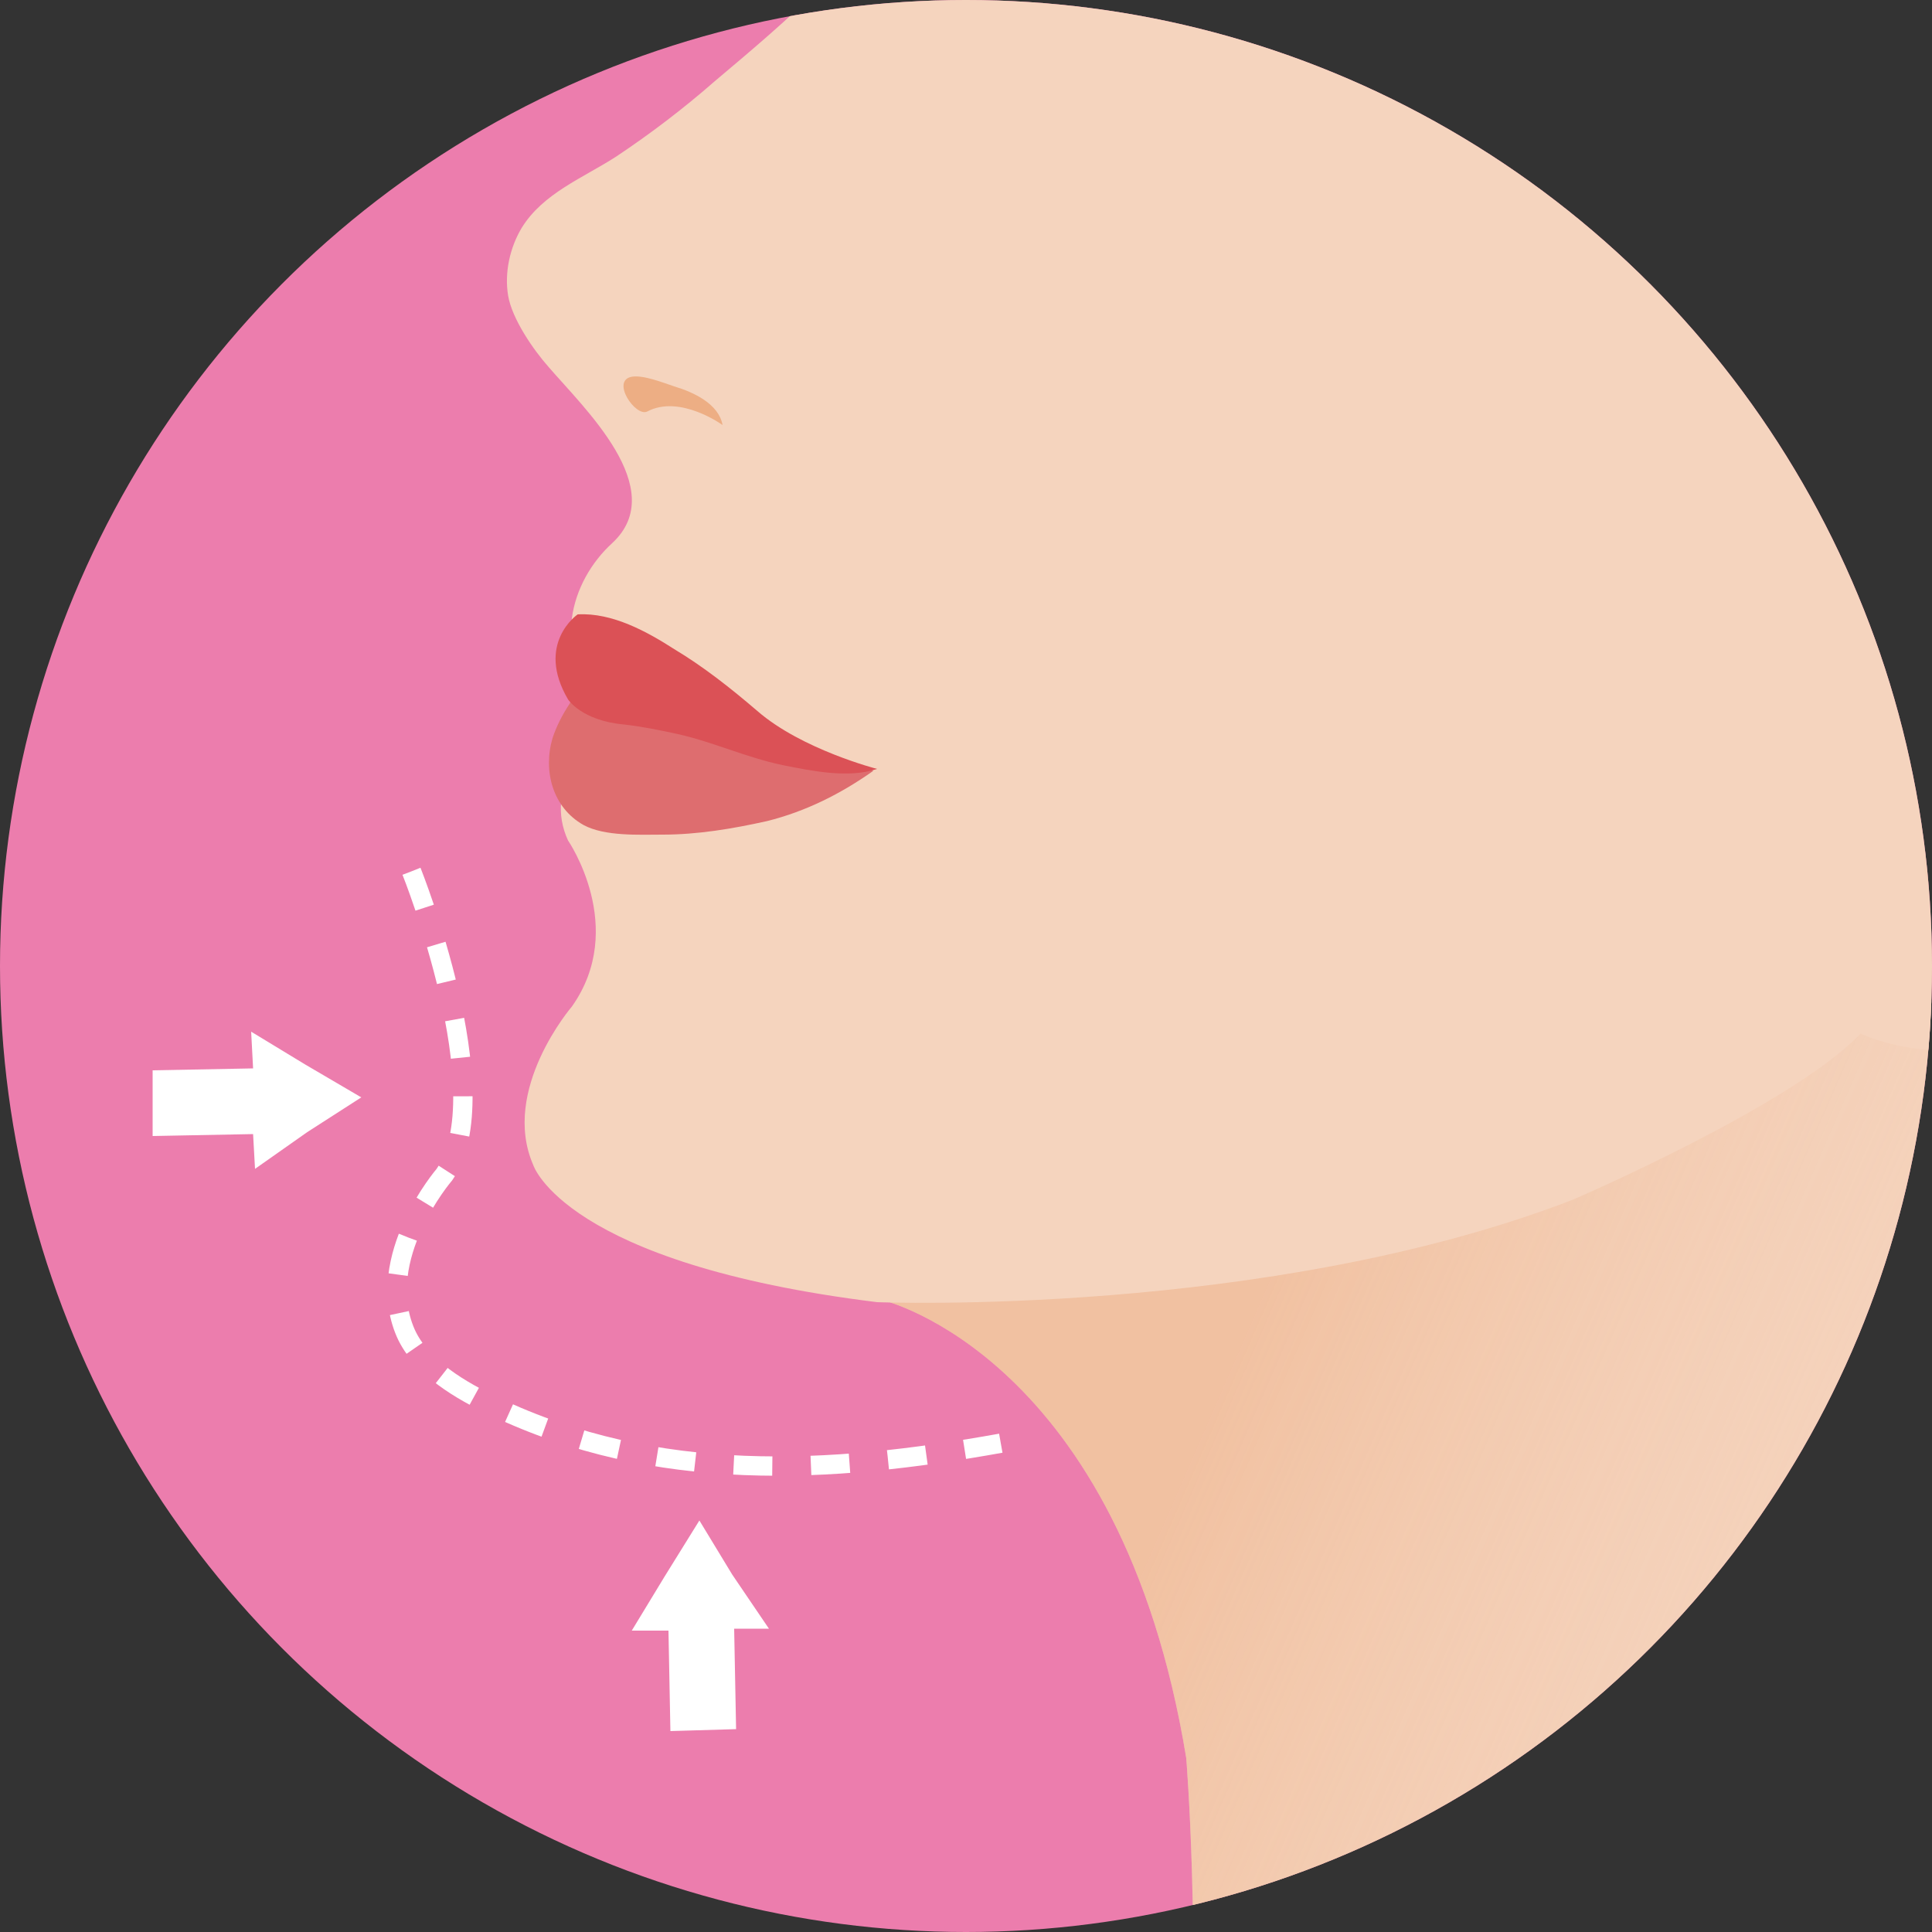
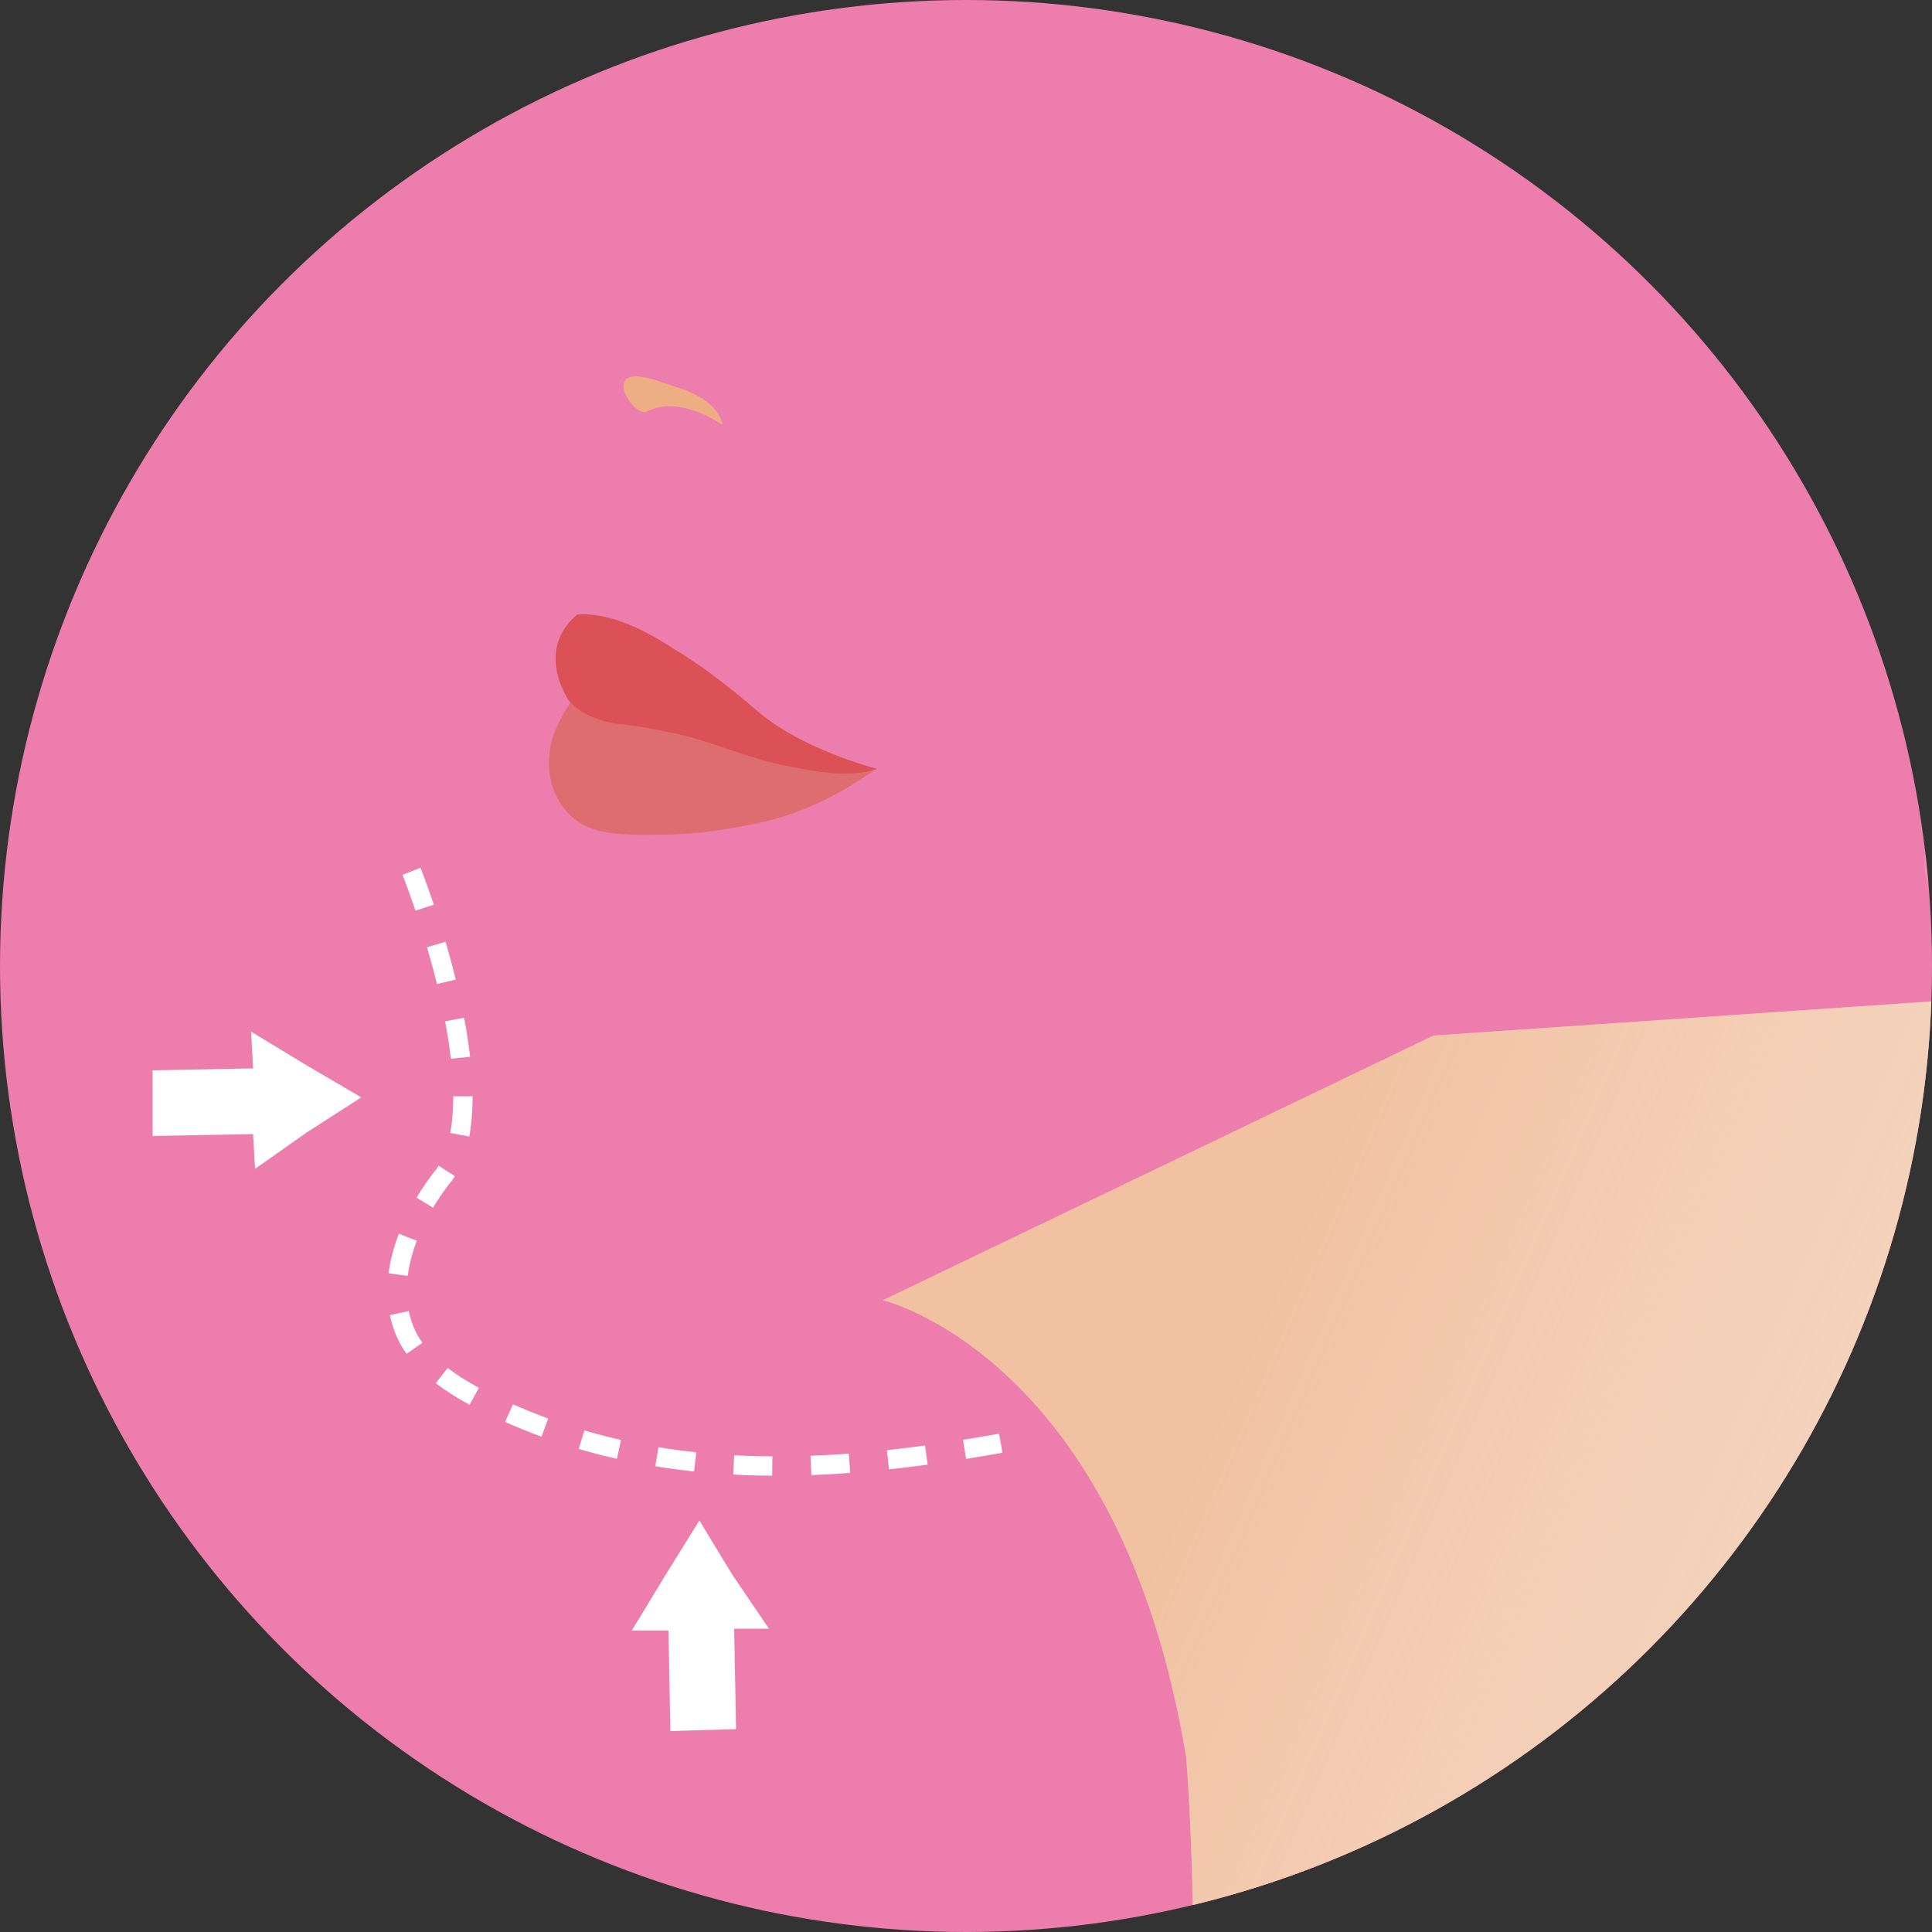
<svg xmlns="http://www.w3.org/2000/svg" xmlns:xlink="http://www.w3.org/1999/xlink" version="1.1" id="Layer_1" x="0px" y="0px" viewBox="0 0 100 100" style="enable-background:new 0 0 100 100;" xml:space="preserve">
  <rect x="0" y="0" width="100" height="100" fill="#333333" stroke="none" />
  <style type="text/css">
	.st0{fill:#EC7DAD;}
	.st1{clip-path:url(#SVGID_2_);}
	.st2{fill:#F5D4BE;}
	.st3{opacity:0.5;fill:url(#SVGID_3_);}
	.st4{fill:#4F1F10;}
	.st5{fill:#DE6D6F;}
	.st6{fill:#DB5156;}
	.st7{fill:#EDAE84;}
	.st8{fill:url(#SVGID_4_);}
	.st9{fill:#592A14;}
	.st10{fill:#FFFFFF;}
	.st11{opacity:0.4;fill:url(#SVGID_5_);}
	.st12{fill:none;stroke:#FFFFFF;stroke-miterlimit:10;stroke-dasharray:2;}
</style>
  <g>
    <circle class="st0" cx="50" cy="50" r="50" />
    <g>
      <defs>
        <circle id="SVGID_1_" cx="50" cy="50" r="50" />
      </defs>
      <clipPath id="SVGID_2_">
        <use xlink:href="#SVGID_1_" style="overflow:visible;" />
      </clipPath>
      <g class="st1">
        <path class="st2" d="M45.7,67.3c0,0,12.3,2.9,15.7,23.7c0,0,3.1,37.8-8.8,44.1c0,0-5.1,3.5-9.2,2.5c0,0-18.4-5.1-29.6,8.6     c0,0-8.8,7.2-10.6,9.6l146.9-1c0,0-13.8-29.2-32-40c0,0-7.6-11.2-3.1-30.4c0,0-3.3-6.9-2.5-11.4c0,0,0.1-5.6-2.7-7.6     c0,0-4.2-7.5-2.1-14.1l-33.5,2.3L45.7,67.3z" />
        <linearGradient id="SVGID_3_" gradientUnits="userSpaceOnUse" x1="44.935" y1="99.126" x2="97.699" y2="122.112">
          <stop offset="9.750000e-02" style="stop-color:#EDAE84" />
          <stop offset="0.853" style="stop-color:#F5D4BE;stop-opacity:0" />
        </linearGradient>
        <path class="st3" d="M45.7,67.3c0,0,12.3,2.9,15.7,23.7c0,0,3.1,37.8-8.8,44.1c0,0-5.1,3.5-9.2,2.5c0,0-18.4-5.1-29.6,8.6     c0,0-8.8,7.2-10.6,9.6l146.9-1c0,0-13.8-29.2-32-40c0,0-7.6-11.2-3.1-30.4c0,0-3.3-6.9-2.5-11.4c0,0,0.1-5.6-2.7-7.6     c0,0-4.2-7.5-2.1-14.1l-33.5,2.3L45.7,67.3z" />
-         <path class="st2" d="M78-42c0,0-15.1-2-31,24.7c0,0-2.2,3.5-2.2,9.8c0,0,0.8,4.3-2.2,6.7c-1.8,1.8-3.7,3.4-5.6,5     c-1.6,1.4-3.3,2.7-5.1,3.9c-1.7,1.1-3.8,1.9-4.9,3.7c-0.6,1-0.9,2.3-0.7,3.5c0.2,1.2,1.3,2.8,2.1,3.7c1.8,2.1,6.3,6.3,3.3,9.1     c-1.1,1-1.9,2.4-2.1,3.9c-0.2,1.7,0.7,2.9,1.2,4.5c0.4,1.3-0.1,2.1-0.9,3.1c-1,1.1-1.1,2.6-0.5,3.9c0,0,3.1,4.5,0.2,8.6     c0,0-3.7,4.3-2,8.2c0,0,1.6,5.1,17.8,7.1c0,0,20.2,0.8,36-5.3c0,0,11.4-4.9,14.9-8.6c0,0,5.3,2.5,9.6-1c0,0,19.2-11.4,21.2-20.2     c0,0,2.4-7.2-2.2-13.9c0,0-7.1-10.2-16.5-1c0,0,7.4-8.8,7.8-29.8C116.6-12.4,110.1-46.1,78-42z" />
        <path class="st4" d="M51.1-11.8c0,0,8.5-3.9,26.5,10.4c0,0-6.7-12.9-21.7-14.5C55.8-15.9,49.1-16.9,51.1-11.8z" />
        <path class="st5" d="M30,35.7c-0.1,0-0.5,0.6-0.5,0.7c-0.4,0.6-0.7,1.2-0.9,1.8c-0.5,1.7,0,3.6,1.6,4.5c1.1,0.6,2.9,0.5,4.1,0.5     c1.8,0,3.6-0.3,5.4-0.7c2-0.5,3.8-1.4,5.5-2.6C45.1,39.8,30,35.7,30,35.7z" />
        <path class="st6" d="M29.9,31.8c0,0-2.2,1.5-0.5,4.4c0,0,0.7,1.1,2.9,1.3c0.9,0.1,1.9,0.3,2.8,0.5c1.8,0.4,3.5,1.2,5.4,1.6     c1.5,0.3,3.4,0.7,4.9,0.2c0,0-3.9-1-6.2-3c-1.4-1.2-2.8-2.3-4.3-3.2C33.5,32.7,31.7,31.7,29.9,31.8z" />
        <path class="st7" d="M33.5,21.3c-0.6,0.3-1.9-1.6-0.8-1.8c0.6-0.1,1.6,0.3,2.2,0.5c1,0.3,2.3,0.9,2.5,2     C37.4,22,35.2,20.4,33.5,21.3z" />
        <linearGradient id="SVGID_4_" gradientUnits="userSpaceOnUse" x1="115.637" y1="38.248" x2="104.144" y2="30.151">
          <stop offset="9.750000e-02" style="stop-color:#EDAE84" />
          <stop offset="0.853" style="stop-color:#F5D4BE;stop-opacity:0" />
        </linearGradient>
        <path class="st8" d="M110.5,25.3c0.2-0.4,3.5,1.6,3.7,1.8c0.6,0.5,1,1.3,1.1,2.1c0,0.8-0.3,1.6-0.7,2.4c-1.1,2.2-2.9,3.8-5.4,2.5     c-0.1-0.1-0.3-0.2-0.4-0.3c-0.1-0.1-0.2-0.3-0.3-0.5c-0.3-0.7-0.4-2.1-1-2.6c-0.8-0.7-1.3,0.7-1.7,1.4c-1.5,2.6-3.1,5.3-4.5,7.9     c-0.8,1.4-1.7,3.1-1.7,4.7c0,1.8,1.8,3.1,3.6,2.5c0.3-0.1,0.5-0.3,0.8-0.4c2.4-1.6,4.8-3.2,7.1-5c2.2-1.7,4.3-3.4,6.2-5.3     c1.9-1.8,4.3-4.2,4.7-6.9c0.4-2.3-0.5-5.5-2.2-7.2c-0.8-0.8-1.7-1.3-2.8-1.4c-0.8-0.1-4-0.2-4.4,0.6     C112.6,21.4,110.6,25.3,110.5,25.3z" />
-         <path class="st9" d="M66.6-38.7c0,0,19.2-8.2,35.6,10.6c0,0,14.5,15.1,4.1,39.8c0,0-4.1,8.2-4.5,13.5c0,0,4.1-7.4,12.3-9.6     c0,0,10.4-2.7,12,9.6c0,0,1,7.8-5.3,14.7c0,0-9,9-14.7,12.5c0,0-2.2,7.3,2.5,14.9c0,0,2.7,3.1,3.1,9.8c0,0,0.4,5.1,2.2,6.7     c0,0-8,24.7,6.9,35.9c0,0,26.8,25.1,28.6,38.8l18.2-8.8c0,0-13.9-61.5-33.3-71.5c0,0,1.6-0.6-0.4-3.5c0,0-3.7-5.3-2.2-8     c0,0,30.6-6.7,36.8-38.2c0,0,13.5-83.5-60.1-89.5c0,0-26.1-4.7-34.9,8C73.7-53.2,65.7-47.7,66.6-38.7z" />
        <path class="st10" d="M108.7,67.3c0,0,14.6,2.9,23.1-0.8c0,0-0.6,2.4,1,5.2c0,0,3.8,4.8,1.6,6.3c0,0-6.9,8.3-20.8,5.9     c0,0-3-2.5-2.5-7.6C111,76.3,110.5,69.3,108.7,67.3z" />
        <linearGradient id="SVGID_5_" gradientUnits="userSpaceOnUse" x1="60.34" y1="123.633" x2="92.877" y2="123.633">
          <stop offset="9.750000e-02" style="stop-color:#EDAE84" />
          <stop offset="0.853" style="stop-color:#F5D4BE;stop-opacity:0" />
        </linearGradient>
        <path class="st11" d="M60.3,142.4c0,0,15.3-13.2,23.1-41.7c-1.2,4.8-2.2,9.6-3.2,14.4c-0.8,3.9-1.6,7.8-2.2,11.7     c-0.6,3.7-2,8.7,0,12.1c0.6,1,1.5,1.8,2.4,2.5c3.5,2.8,7.9,4.4,12.4,4.6c-4.9,0.6-9.9,0.8-14.8-0.3     C71.8,144.4,67.1,140.5,60.3,142.4z" />
        <path class="st9" d="M83.4-39.8c2.3-0.6,8.3,5.3,9.7,6.6c7,6.7,8.5,14.7,6.7,24c-1.7,8.5,0.6,17.6,7.8,22.9     c0.4,0.3,5.8-10.4,6.1-11c2.7-6.7,5.6-17,2.3-24c-0.6-1.3-1.4-2.4-2.2-3.5C106.7-33.8,95.5-42.9,83.4-39.8z" />
      </g>
    </g>
  </g>
  <polygon id="XMLID_157_" class="st10" points="7.9,58.8 13.1,58.7 13.2,60.5 15.9,58.6 18.7,56.8 15.8,55.1 13,53.4 13.1,55.3   7.9,55.4 " />
  <polygon id="XMLID_158_" class="st10" points="38.1,89.5 38,84.3 39.8,84.3 37.9,81.5 36.2,78.7 34.4,81.6 32.7,84.4 34.6,84.4   34.7,89.6 " />
  <path class="st12" d="M21.3,45.1c0,0,4.6,11.5,1.7,15.7c0,0-3.7,4.3-2,8.2c0.8,1.8,2.9,3,4.6,3.8c8.4,4,17.3,3.5,26.2,1.9" />
</svg>